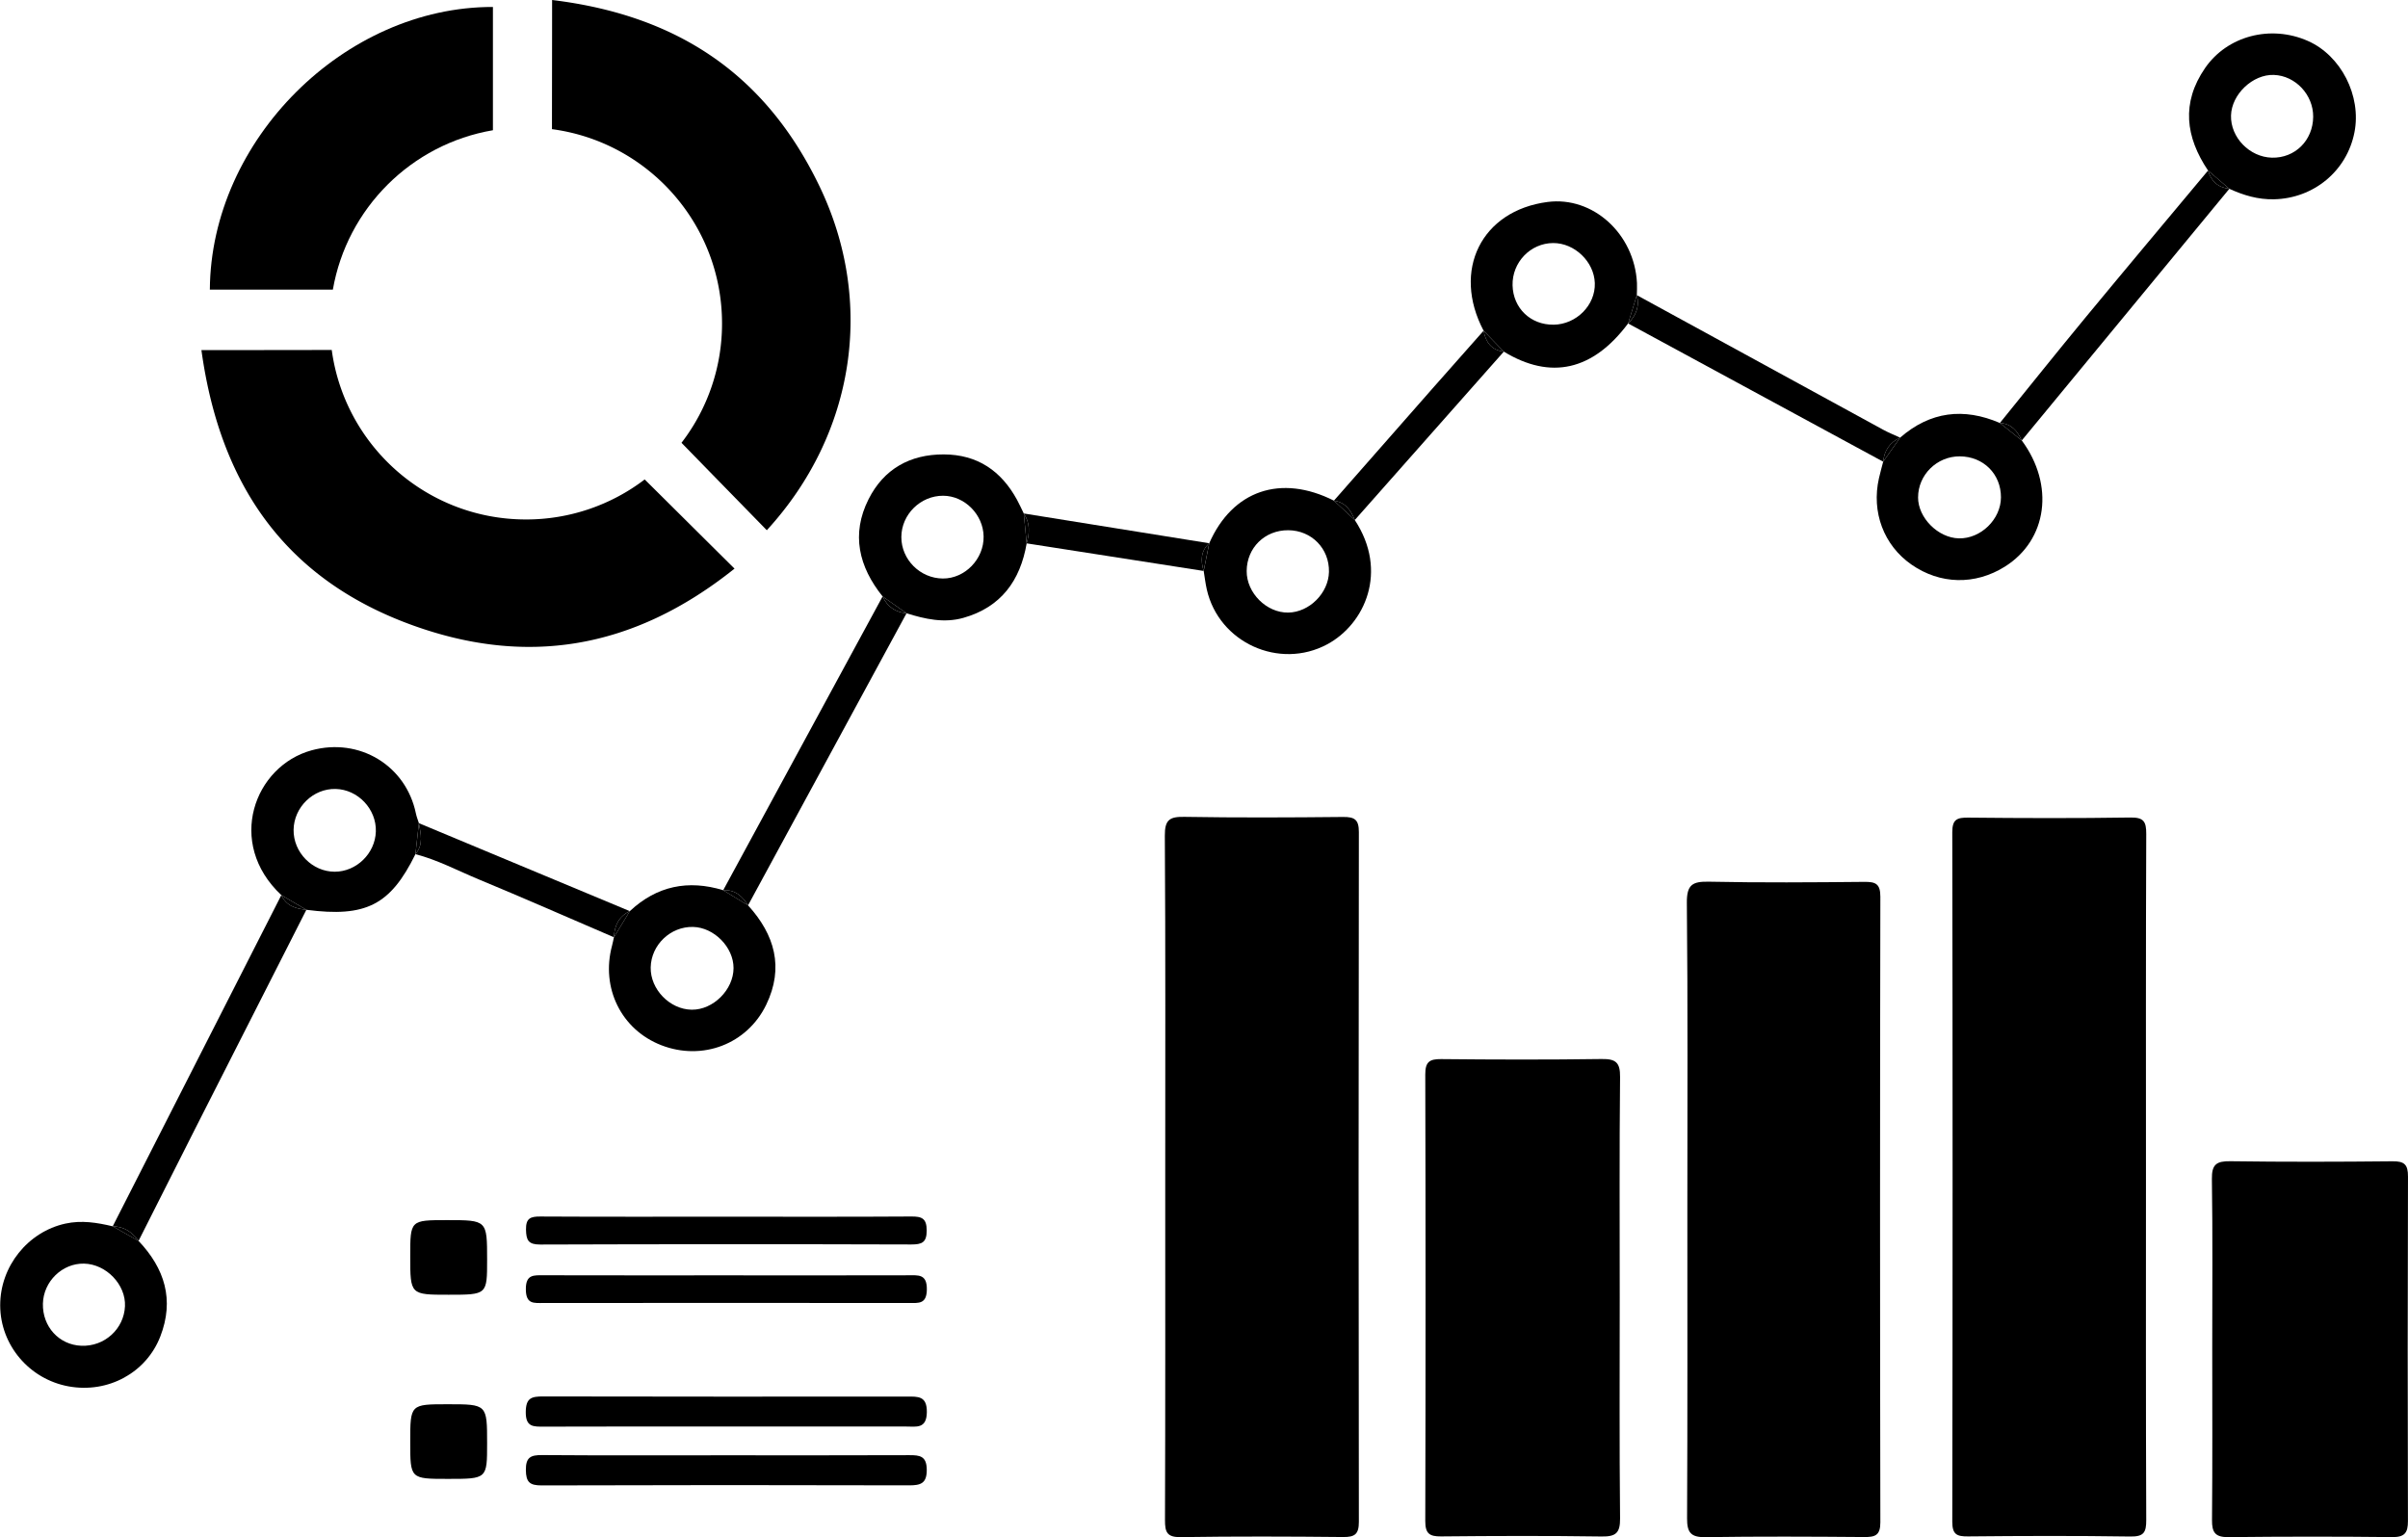
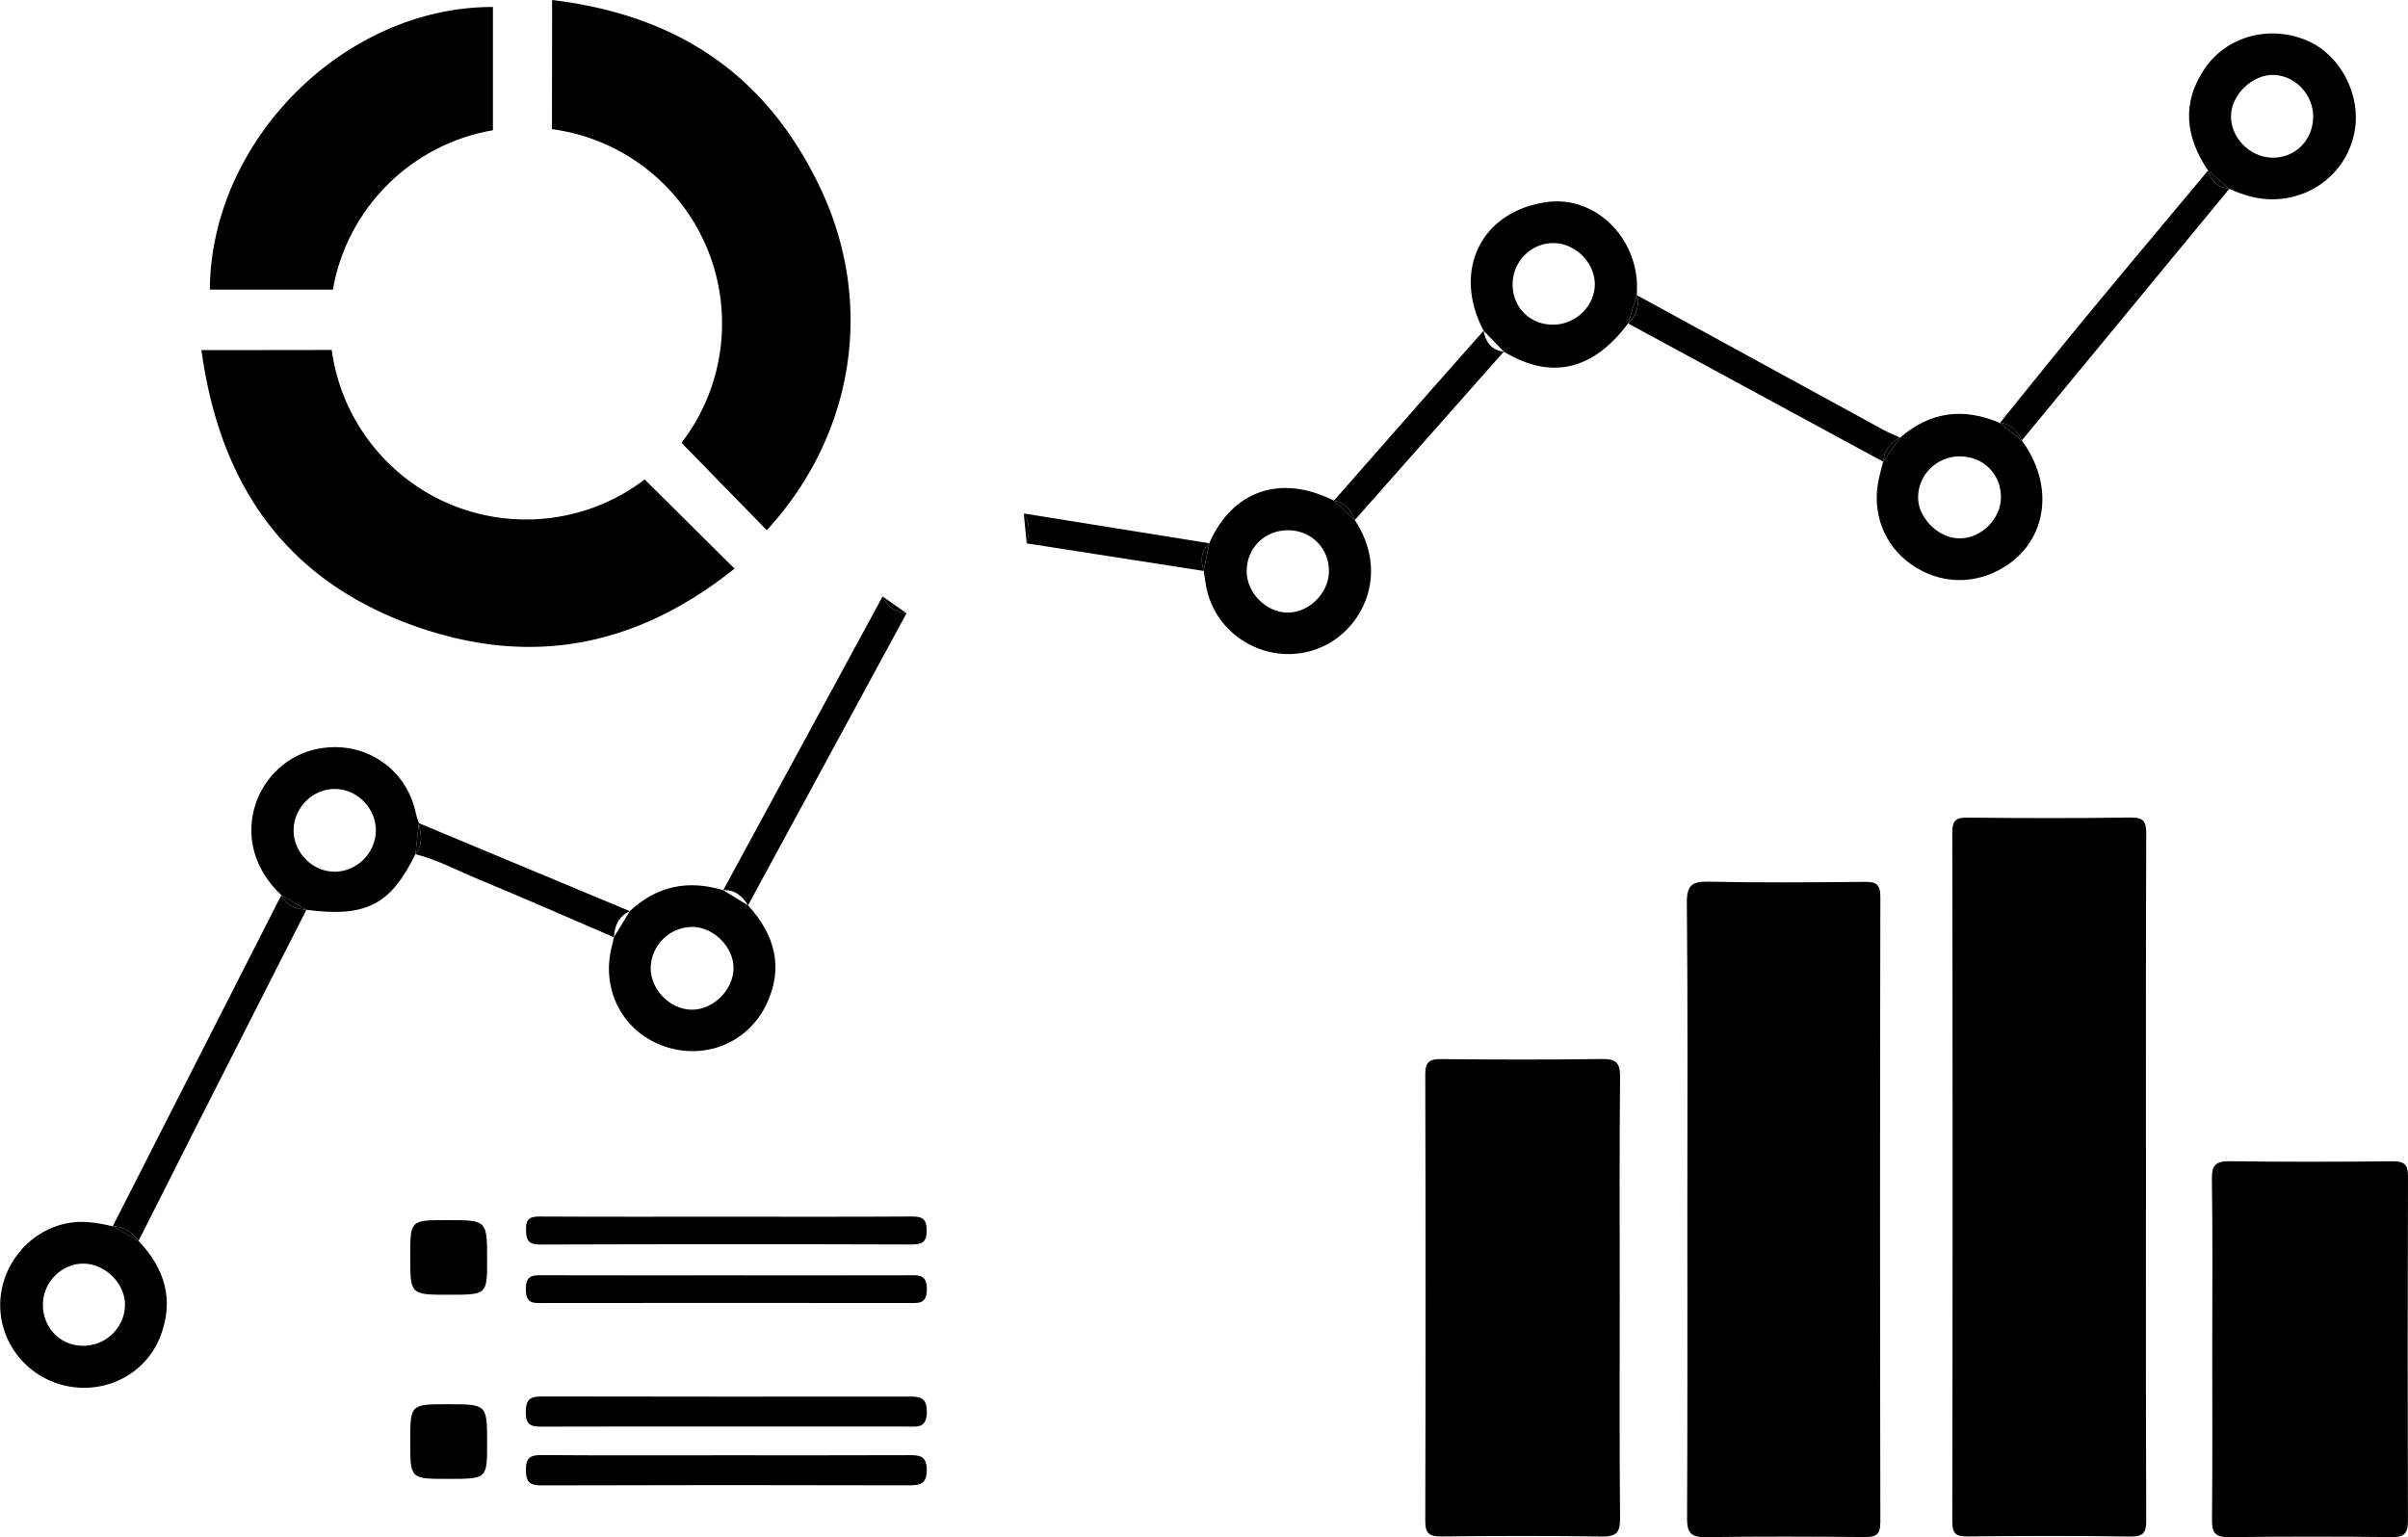
<svg xmlns="http://www.w3.org/2000/svg" data-name="Layer 1" fill="#000000" height="2355.3" preserveAspectRatio="xMidYMid meet" version="1" viewBox="-0.3 -0.0 3688.5 2355.3" width="3688.5" zoomAndPan="magnify">
  <g id="change1_1">
    <path d="M3850.86,3102.79c0-176-.3-352.05.42-528.07.08-19-3.63-25.7-24.29-25.38-82.79,1.27-165.61,1-248.41.17-17.25-.17-24.43,2.64-24.4,22.49q.95,528.06,0,1056.13c0,19.71,6.93,22.75,24.31,22.58,82.8-.81,165.62-1.09,248.41.16,20.51.31,24.47-6.11,24.38-25.3C3850.55,3451.31,3850.86,3277.05,3850.86,3102.79Z" fill="#000000" transform="translate(-564.03 -1296.87)" />
  </g>
  <g id="change1_2">
-     <path d="M2620.93,2548.49c-81.08.83-162.18,1.19-243.24-.17-22.68-.38-29.85,4.72-29.7,28.79,1.13,174.34.61,348.69.61,523,0,175.23.25,350.46-.37,525.68-.07,18.59,3.16,26.35,24.25,26,82.83-1.24,165.69-1,248.53-.14,18,.18,24.22-4.28,24.19-23.34q-.81-528.32,0-1056.65C2645.24,2552.57,2638.78,2548.31,2620.93,2548.49Z" fill="#000000" transform="translate(-564.03 -1296.87)" />
-   </g>
+     </g>
  <g id="change1_3">
    <path d="M3444,2670.52c0-19.77-7.39-22.76-24.59-22.6-79.28.76-158.6,1.39-237.86-.27-25.74-.54-34.22,4.74-33.94,32.68,1.57,155.79.76,311.6.76,467.4,0,158.44.35,316.88-.42,475.32-.1,21.4,5.47,29.13,28,28.79,81-1.22,162.11-.85,243.16-.18,17,.14,24.94-2.49,24.9-22.57Q3443.06,3149.8,3444,2670.52Z" fill="#000000" transform="translate(-564.03 -1296.87)" />
  </g>
  <g id="change1_4">
    <path d="M3017,2919.32c-82,1.19-163.94.95-245.9.12-18.1-.19-24.22,4.63-24.17,23.53q.89,342.12,0,684.23c0,18.94,6.14,23.69,24.2,23.51,82-.82,163.95-1.07,245.9.12,21.6.32,28.5-5.18,28.28-27.62-1.14-112.71-.53-225.43-.53-338.15s-.61-225.44.53-338.14C3045.56,2924.44,3038.59,2919,3017,2919.32Z" fill="#000000" transform="translate(-564.03 -1296.87)" />
  </g>
  <g id="change1_5">
    <path d="M4228.31,3076c-82.74.87-165.5,1.07-248.23-.1-21.38-.3-28.58,4.94-28.24,27.42,1.31,86.17.53,172.37.53,258.56,0,88,.45,175.9-.35,263.84-.18,19.12,5.07,26.31,25.23,26.09q125.43-1.41,250.88-.05c18.74.17,24.09-6.41,24-24.52q-.77-263.85.08-527.7C4252.32,3080.81,4246.55,3075.76,4228.31,3076Z" fill="#000000" transform="translate(-564.03 -1296.87)" />
  </g>
  <g id="change1_6">
    <path d="M3071,1749h0c.08-6.16.5-12.33.19-18.47-3.81-75.54-67.59-133.32-137-124.23-101.32,13.25-146.72,104.68-97.94,197.23h0l30.93,32h0c71.87,43.77,136.49,29.11,190.48-43.21h0Q3064.33,1770.74,3071,1749Zm-127.61,45.3c-35.1.44-61.89-25.28-62.75-60.25-.87-35.19,27.34-64.64,62.1-64.82,32.93-.17,62.81,28.54,63.88,61.38C3007.72,1764.37,2978.41,1793.89,2943.39,1794.34Z" fill="#000000" transform="translate(-564.03 -1296.87)" />
  </g>
  <g id="change1_7">
    <path d="M663.84,3171.47c-57.3,12.59-100.06,65.46-99.81,125.54.25,60.59,44.57,112.92,104.91,123.86s118.74-20.87,140.29-76.31C831.12,3288.26,816,3240.31,776,3198h0l-39.56-22.36C712.46,3169.94,688.82,3166,663.84,3171.47Zm91.33,126.63c-1.59,34.9-31.36,61.89-66.77,60.53-34.21-1.31-59.77-29.27-58.94-64.49.79-34,29.61-62.06,63-61.36C726.46,3233.5,756.67,3265,755.17,3298.1Z" fill="#000000" transform="translate(-564.03 -1296.87)" />
  </g>
  <g id="change1_8">
    <path d="M3978.55,1586.12h0c21.72,9.91,43.77,16.59,68.4,16.06,60.49-1.28,111.64-43,123.29-102.7,10.89-55.79-20.6-117.5-71.38-139.9-57-25.14-123.47-7.93-157.58,41.72-36.5,53.13-29.85,105.51,4.66,156.8h0Zm68.29-174.46c33,1.22,60.41,30.42,60.15,64.11-.27,36.23-27.9,63.58-63.28,62.66-34.23-.89-63.47-31.06-62.58-64.57C3982,1441.25,4014.51,1410.47,4046.84,1411.66Z" fill="#000000" transform="translate(-564.03 -1296.87)" />
  </g>
  <g id="change1_9">
    <path d="M3634.8,2164.93c65.12-40.91,76.36-125,25.82-193.26h0l-33.55-26.79h0c-55.55-23.85-106.67-17.66-152.8,22.47l-25.93,36.82h0c-2.17,8.45-4.56,16.85-6.49,25.36-11.77,51.87,7.4,102.74,49.71,132.22C3535.52,2192.4,3589.18,2193.58,3634.8,2164.93Zm-133-106c-.05-34.51,28.77-63,63.66-62.92,36.29.07,63.4,27,63.27,62.85-.12,33.6-30.92,63.58-64.49,62.79C3532.35,2120.88,3501.8,2090.2,3501.76,2058.91Z" fill="#000000" transform="translate(-564.03 -1296.87)" />
  </g>
  <g id="change1_10">
    <path d="M1671.53,2660.7h0c-53.76-16.36-101.67-6.64-143.07,32.07h0l-24.33,40h0c-.95,4.3-1.75,8.64-2.89,12.88-17.42,64.78,14.18,128.71,75.44,152.52,62.8,24.41,131.53-1.55,160.74-62.06,27.51-57,13-107.24-27.85-152.21h0Zm-48.34,183.07c-33.55-.48-63.38-31.24-62.75-64.72.65-34.54,30.3-62.9,64.9-62.09,32.24.76,62.05,31.05,62,63C1687.33,2813.19,1656.1,2844.24,1623.19,2843.77Z" fill="#000000" transform="translate(-564.03 -1296.87)" />
  </g>
  <g id="change1_11">
-     <path d="M2131.94,2083.54c-3.45-7-6.63-14.17-10.38-21-24.21-44.33-60.69-69.33-112.13-69.5-52-.17-92,22.52-115.24,68.6-27,53.55-15,103.54,21.49,149l36.67,25.8h0c28.51,8.94,57.46,15.37,87.09,7,57.55-16.32,87.12-56.95,96.9-114.08h0q-2.21-22.89-4.4-45.78Zm-124,99.63c-34.83-.22-63.7-29.13-63.55-63.64s29.32-63.28,64-63.17c32.91.1,61.45,28.79,62,62.33C2071,2153.26,2041.84,2183.39,2007.94,2183.17Z" fill="#000000" transform="translate(-564.03 -1296.87)" />
-   </g>
+     </g>
  <g id="change1_12">
    <path d="M2607,2063.87c-81.45-41-155.43-15.71-191,65.28h0l-8.49,42.46c1.57,9.51,2.67,19.12,4.8,28.5,18.54,81.42,111,123.24,184.33,83.92,57.76-31,94.11-111.77,42.32-190.43q-16-14.86-31.94-29.73Zm-70,171.5c-33.27.46-63.84-30.12-63.65-63.66.21-35.71,27.83-62.78,63.77-62.51,35.76.27,63,28.19,62.28,63.82C2598.73,2205.5,2569.29,2234.92,2537,2235.37Z" fill="#000000" transform="translate(-564.03 -1296.87)" />
  </g>
  <g id="change1_13">
    <path d="M1200.8,2543.13c-15.26-73.74-86.77-116.58-159.54-96.81-88.07,23.94-131.86,142-46.59,221.9l38.36,22.51h0c91.18,11.88,128.73-7.29,167.06-85.26q2.64-23.73,5.29-47.46C1203.83,2553.05,1201.85,2548.18,1200.8,2543.13Zm-61.35,27.62c-1,33.59-29.69,61.63-63,61.63-34.39,0-63.5-29.68-63-64.25s30-63.35,64.32-62.56S1140.49,2536.42,1139.45,2570.75Z" fill="#000000" transform="translate(-564.03 -1296.87)" />
  </g>
  <g id="change1_14">
    <path d="M1953.12,3436.47q-278.64.29-557.29-.2c-18-.05-26.54,2.26-26.75,23.78-.23,23.28,11.71,22.54,27.91,22.48,92.44-.35,184.88-.17,277.33-.17s184.88,0,277.32,0c15.57,0,31.52,4,31.8-22.13C1983.7,3435.37,1970,3436.45,1953.12,3436.47Z" fill="#000000" transform="translate(-564.03 -1296.87)" />
  </g>
  <g id="change1_15">
    <path d="M1956.67,3526.24c-94.2.39-188.4.19-282.61.19-93.32,0-186.64.38-280-.33-17.41-.13-25,3.29-24.83,22.9.19,18.59,5.9,23.63,24.17,23.57q281.3-.9,562.57-.1c17.89.05,27.58-2.75,27.33-24.15C1983.09,3527.57,1972.71,3526.17,1956.67,3526.24Z" fill="#000000" transform="translate(-564.03 -1296.87)" />
  </g>
  <g id="change1_16">
    <path d="M1391.28,3203.54q284.17-.95,568.35-.1c16.17,0,23.61-2.89,23.59-21.4s-7.31-21.56-23.55-21.45c-94.28.61-188.57.3-282.85.3-95.17,0-190.34.26-285.5-.27-15.12-.08-22.2,2.69-21.88,20.07C1369.74,3197.09,1373.11,3203.6,1391.28,3203.54Z" fill="#000000" transform="translate(-564.03 -1296.87)" />
  </g>
  <g id="change1_17">
    <path d="M1396,3293.11q280.23-.26,560.44,0c14.75,0,26.68,1.76,27-20.62.33-24-13-21.89-28.42-21.85q-138.79.27-277.58.09c-93.41,0-186.81.12-280.22-.12-15.62,0-28.41-1.87-28,22C1369.49,3295,1381.31,3293.12,1396,3293.11Z" fill="#000000" transform="translate(-564.03 -1296.87)" />
  </g>
  <g id="change1_18">
    <path d="M994.67,2668.22q-129.13,253.72-258.29,507.44h0c17.34.11,29.81,8.84,39.55,22.36h0q43.29-85.79,86.6-171.58,85.14-167.89,170.48-335.71C1016.8,2689.08,1002.17,2684.71,994.67,2668.22Z" fill="#000000" transform="translate(-564.03 -1296.87)" />
  </g>
  <g id="change1_19">
    <path d="M736.39,3175.66h0L775.94,3198C766.2,3184.5,753.73,3175.77,736.39,3175.66Z" fill="#000000" transform="translate(-564.03 -1296.87)" />
  </g>
  <g id="change1_20">
    <path d="M994.67,2668.22c7.5,16.49,22.13,20.86,38.36,22.51h0Z" fill="#000000" transform="translate(-564.03 -1296.87)" />
  </g>
  <g id="change1_21">
    <path d="M1915.68,2210.64l-244.15,450.05h0c18-1,29.33,9,38,23.23l242.79-447.49Q1926.55,2234.13,1915.68,2210.64Z" fill="#000000" transform="translate(-564.03 -1296.87)" />
  </g>
  <g id="change1_22">
-     <path d="M1671.53,2660.7l38,23.23h0C1700.86,2669.69,1689.56,2659.69,1671.53,2660.7Z" fill="#000000" transform="translate(-564.03 -1296.87)" />
-   </g>
+     </g>
  <g id="change1_23">
    <path d="M1915.68,2210.64q10.89,23.46,36.67,25.8h0Z" fill="#000000" transform="translate(-564.03 -1296.87)" />
  </g>
  <g id="change1_24">
    <path d="M3660.62,1971.67h0q159-192.78,317.93-385.55c-17.25-1.93-27.9-11.53-32.61-28-62.25,74.6-124.78,149-186.66,223.89-44.53,53.92-88.17,108.57-132.21,162.89C3644.58,1945.9,3653.93,1957.11,3660.62,1971.67Z" fill="#000000" transform="translate(-564.03 -1296.87)" />
  </g>
  <g id="change1_25">
    <path d="M3978.55,1586.12h0l-32.61-28h0C3950.65,1574.59,3961.3,1584.19,3978.55,1586.12Z" fill="#000000" transform="translate(-564.03 -1296.87)" />
  </g>
  <g id="change1_26">
    <path d="M3660.62,1971.67h0c-6.69-14.56-16-25.77-33.55-26.79h0Z" fill="#000000" transform="translate(-564.03 -1296.87)" />
  </g>
  <g id="change1_27">
    <path d="M3474.26,1967.35c-8.76-4.07-17.78-7.65-26.23-12.27q-188.58-102.9-377-206h0c4.46,17.2-1.37,31.23-13.35,43.37l390.68,211.76C3449.94,1987,3458.49,1974.61,3474.26,1967.35Z" fill="#000000" transform="translate(-564.03 -1296.87)" />
  </g>
  <g id="change1_28">
    <path d="M3071,1749q-6.66,21.69-13.35,43.37h0C3069.63,1780.27,3075.46,1766.24,3071,1749Z" fill="#000000" transform="translate(-564.03 -1296.87)" />
  </g>
  <g id="change1_29">
    <path d="M3474.26,1967.35c-15.77,7.26-24.32,19.6-25.93,36.82h0Z" fill="#000000" transform="translate(-564.03 -1296.87)" />
  </g>
  <g id="change1_30">
    <path d="M1528.45,2692.77h0L1205.38,2558c2.93,16.34,7.23,32.84-5.29,47.46,34,8.81,64.94,25.38,97.11,38.72,69.3,28.74,138,59,206.92,88.61h0C1504.88,2715,1511.57,2700.79,1528.45,2692.77Z" fill="#000000" transform="translate(-564.03 -1296.87)" />
  </g>
  <g id="change1_31">
-     <path d="M1504.12,2732.8l24.33-40C1511.57,2700.79,1504.88,2715,1504.12,2732.8Z" fill="#000000" transform="translate(-564.03 -1296.87)" />
-   </g>
+     </g>
  <g id="change1_32">
    <path d="M1205.38,2558q-2.64,23.73-5.29,47.46C1212.61,2590.85,1208.31,2574.35,1205.38,2558Z" fill="#000000" transform="translate(-564.03 -1296.87)" />
  </g>
  <g id="change1_33">
    <path d="M2836.24,1803.57h0q-39.21,44.31-78.41,88.64Q2682.33,1978,2607,2063.86h0c17.58,2.47,26,14.76,31.94,29.73l228.27-258C2848.16,1833.31,2839.5,1821,2836.24,1803.57Z" fill="#000000" transform="translate(-564.03 -1296.87)" />
  </g>
  <g id="change1_34">
-     <path d="M2836.24,1803.57c3.26,17.47,11.92,29.74,30.93,32h0Z" fill="#000000" transform="translate(-564.03 -1296.87)" />
-   </g>
+     </g>
  <g id="change1_35">
    <path d="M2607,2063.87q16,14.85,31.94,29.73C2633,2078.63,2624.54,2066.34,2607,2063.87Z" fill="#000000" transform="translate(-564.03 -1296.87)" />
  </g>
  <g id="change1_36">
    <path d="M1248.46,3166.13c-56.35,0-56.35,0-56.35,55.32,0,59,0,59,58.77,59,59,0,59,0,59-53.57C1309.87,3166.13,1309.87,3166.13,1248.46,3166.13Z" fill="#000000" transform="translate(-564.03 -1296.87)" />
  </g>
  <g id="change1_37">
    <path d="M1249.48,3448.21c-57.37,0-57.37,0-57.37,57.8,0,56.56,0,56.56,57.76,56.56,60,0,60,0,60-54.31C1309.87,3448.21,1309.87,3448.21,1249.48,3448.21Z" fill="#000000" transform="translate(-564.03 -1296.87)" />
  </g>
  <g id="change1_38">
    <path d="M2415.94,2129.15h0l-284-45.61h0c9.81,14.46,9,29.94,4.4,45.78h0l271.11,42.27h0C2402.75,2156,2402.7,2141.23,2415.94,2129.15Z" fill="#000000" transform="translate(-564.03 -1296.87)" />
  </g>
  <g id="change1_39">
    <path d="M2131.94,2083.55q2.19,22.89,4.4,45.78C2141,2113.49,2141.75,2098,2131.94,2083.55Z" fill="#000000" transform="translate(-564.03 -1296.87)" />
  </g>
  <g id="change1_40">
    <path d="M2415.94,2129.15h0c-13.24,12.08-13.19,26.8-8.49,42.46h0l8.49-42.46Z" fill="#000000" transform="translate(-564.03 -1296.87)" />
  </g>
  <g id="change1_41">
    <path d="M1071.89,1833.07c-65.78,0-132.16.21-199.62.21,29.83,217,137.7,354.38,323.47,421.53,171.66,62.05,335.71,39.11,493.12-86.79-46.91-46.53-92.56-91.93-137.61-136.63a299,299,0,0,1-181.82,61.31C1217.37,2092.7,1091.74,1979.68,1071.89,1833.07Z" fill="#000000" transform="translate(-564.03 -1296.87)" />
  </g>
  <g id="change1_42">
    <path d="M1669.71,1792.41a299,299,0,0,1-62.09,182.85q65.25,66.93,130.69,133.94c135.38-147.67,165.67-349.83,81-526.33-79.57-165.84-210.63-261.86-409.89-286,0,67.81-.17,133.46-.2,197.89C1556.25,1514.22,1669.71,1640.06,1669.71,1792.41Z" fill="#000000" transform="translate(-564.03 -1296.87)" />
  </g>
  <g id="change1_43">
    <path d="M1318.78,1496.4V1307.54c-227.13-.52-432.18,203.9-433.61,433h188.44C1095.31,1615.88,1193.92,1517.61,1318.78,1496.4Z" fill="#000000" transform="translate(-564.03 -1296.87)" />
  </g>
</svg>